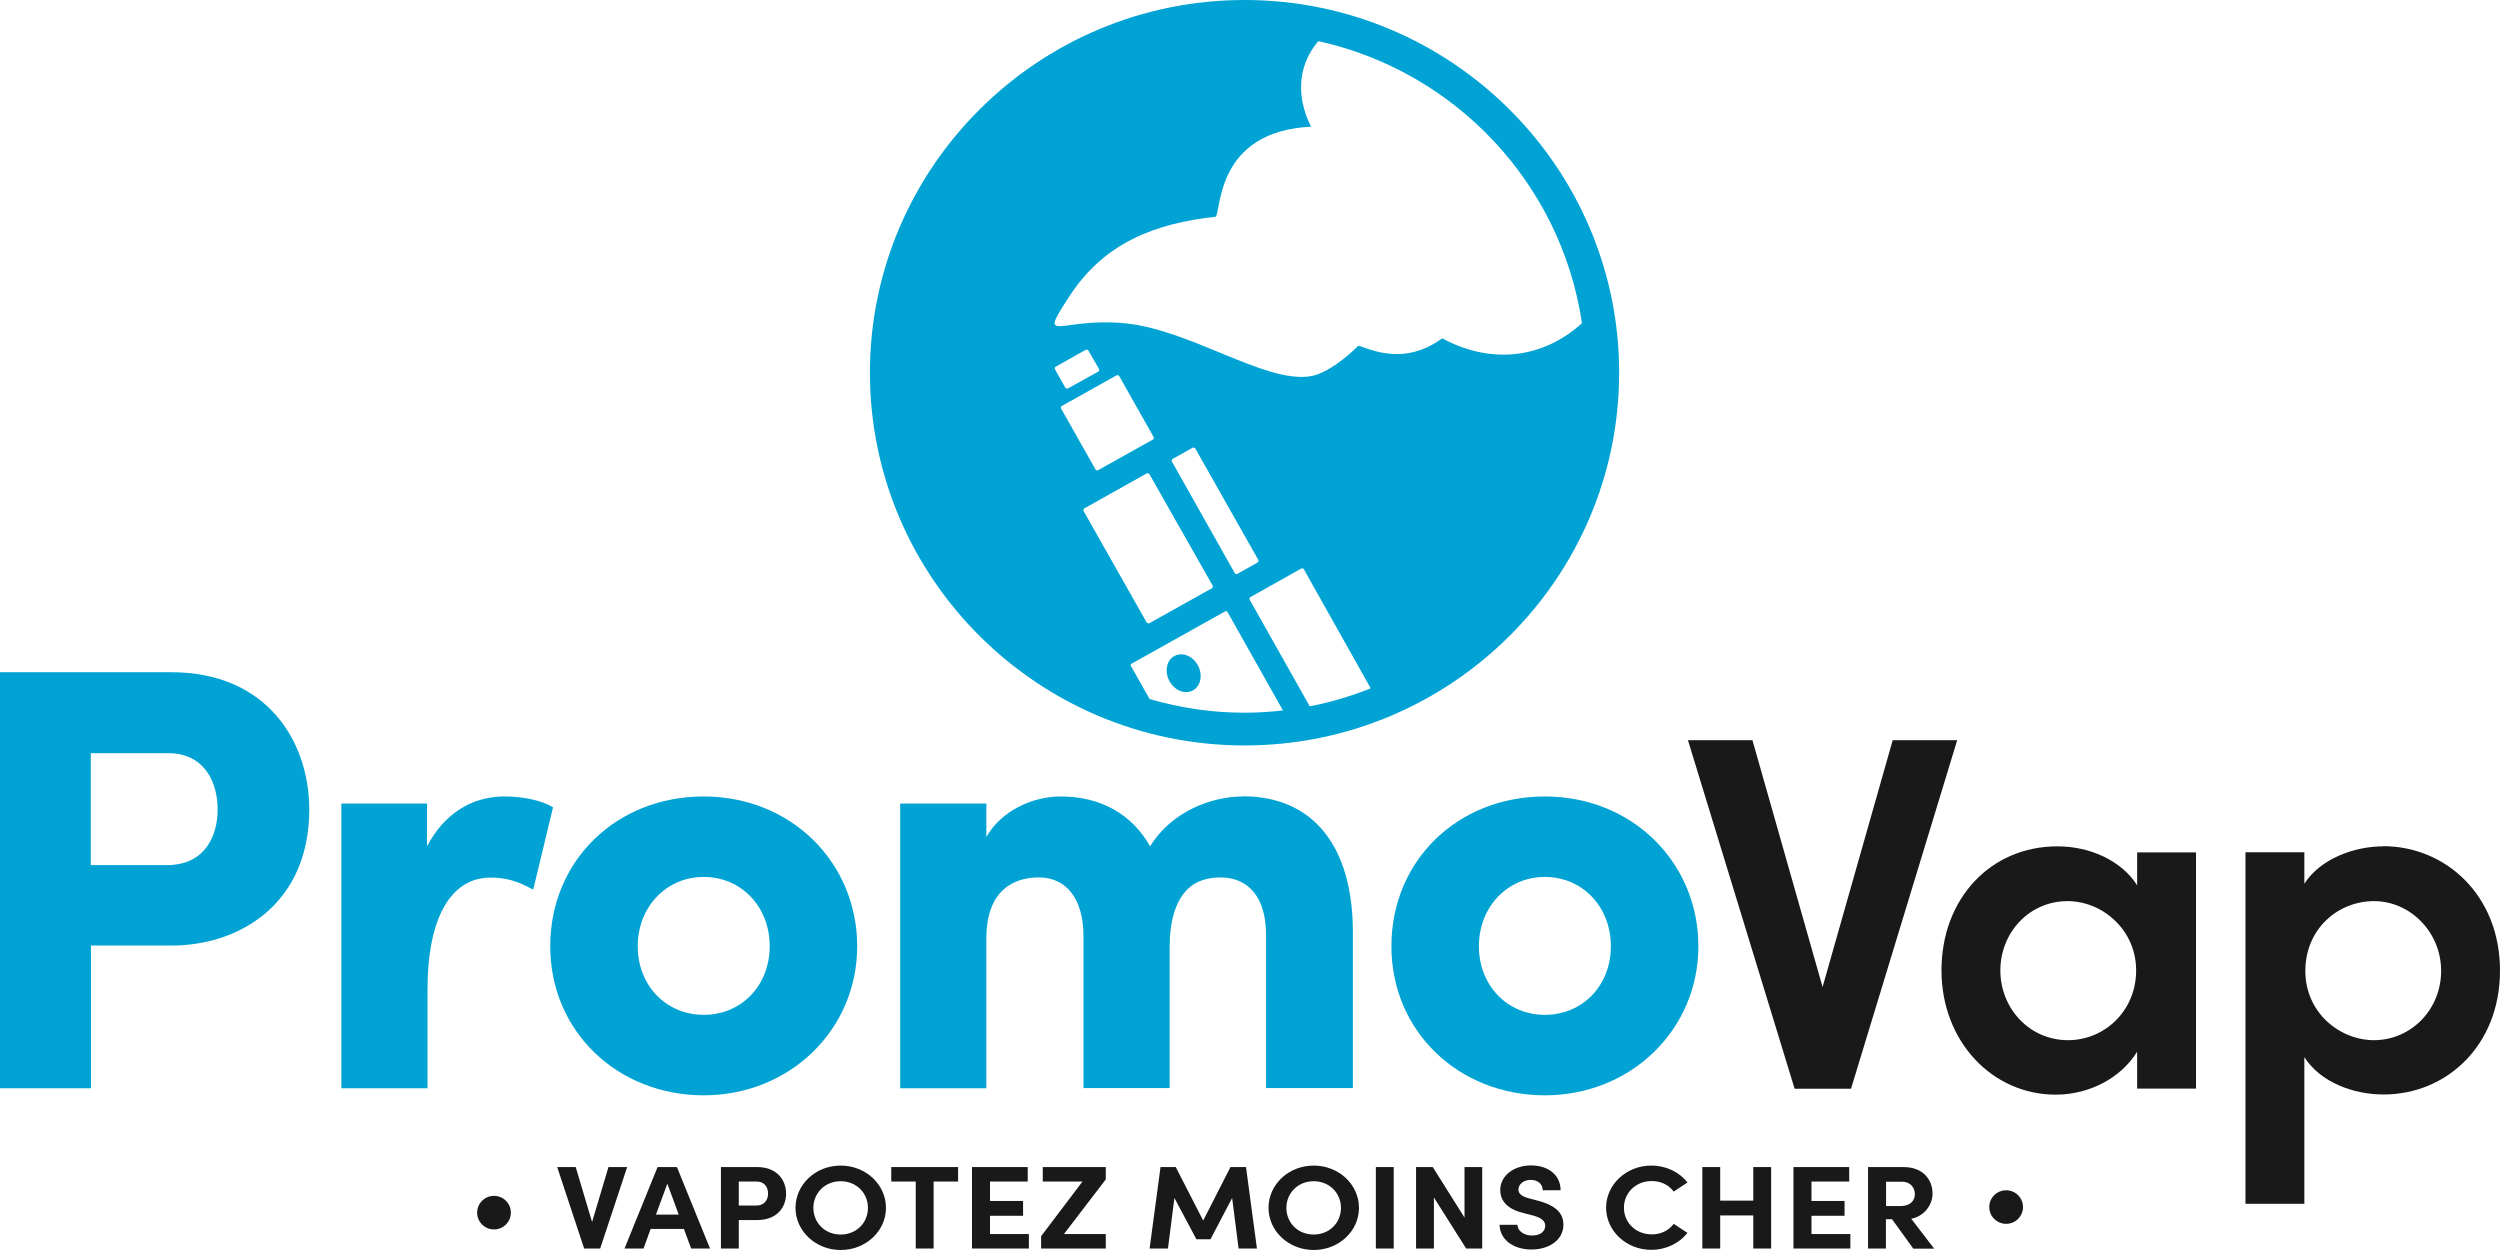
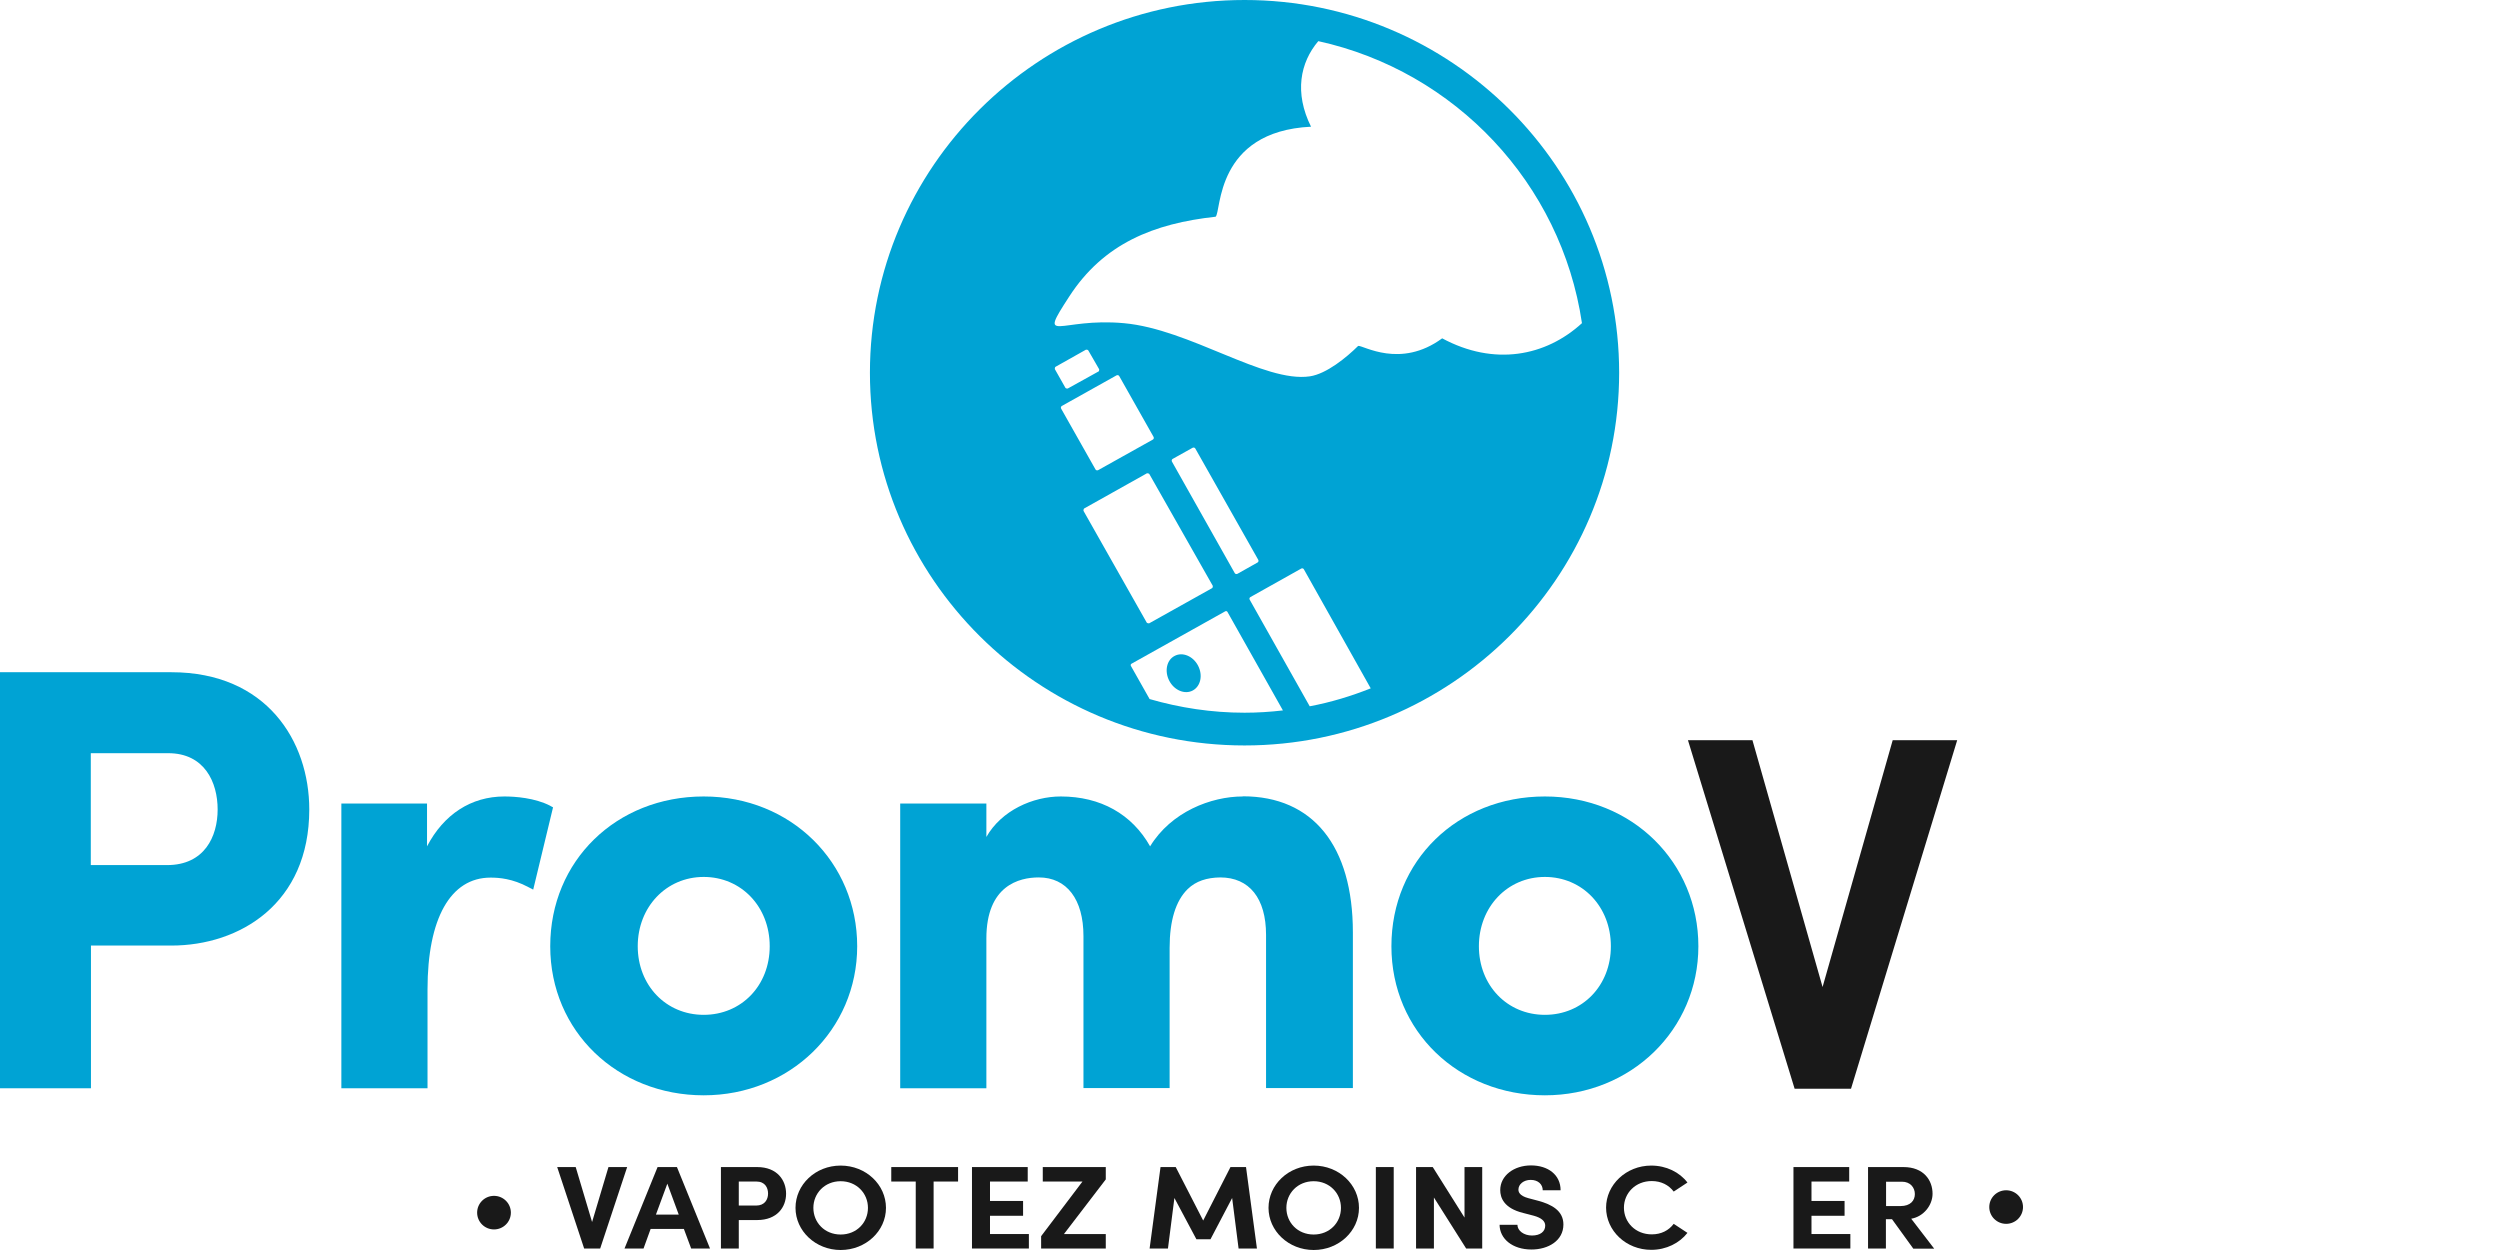
<svg xmlns="http://www.w3.org/2000/svg" width="138" height="69" viewBox="0 0 138 69" fill="none">
  <g clip-path="url(#clip0_6604_21918)">
    <path d="M9.458 37.107H0V60.071H5.021V52.195H9.458C13.247 52.195 17.072 49.87 17.072 44.683C17.072 40.913 14.717 37.107 9.458 37.107ZM9.221 47.753H5.012V41.576H9.285C11.293 41.576 12.014 43.184 12.014 44.683C12.014 46.182 11.284 47.753 9.221 47.753Z" fill="#00A3D4" />
    <path d="M30.382 44.483C29.524 44.038 28.419 43.965 27.844 43.965C26 43.965 24.494 44.955 23.572 46.718V44.356H18.843V60.071H23.599V54.62C23.599 50.696 24.868 48.444 27.078 48.444C27.552 48.444 28.283 48.498 29.168 48.97L29.433 49.107L30.528 44.565L30.373 44.483H30.382Z" fill="#00A3D4" />
    <path d="M38.845 43.965C34.016 43.965 30.373 47.517 30.373 52.231C30.373 56.946 34.098 60.461 38.845 60.461C43.592 60.461 47.317 56.846 47.317 52.231C47.317 47.617 43.675 43.965 38.845 43.965ZM38.845 56.019C36.764 56.019 35.203 54.393 35.203 52.231C35.203 50.069 36.773 48.407 38.845 48.407C40.917 48.407 42.488 50.051 42.488 52.231C42.488 54.412 40.917 56.019 38.845 56.019Z" fill="#00A3D4" />
    <path d="M68.598 43.965C66.846 43.965 64.645 44.819 63.486 46.718C62.482 44.937 60.747 43.965 58.556 43.965C57.013 43.965 55.279 44.737 54.448 46.2V44.356H49.691V60.071H54.448V51.804C54.448 48.88 56.255 48.434 57.342 48.434C58.885 48.434 59.807 49.643 59.807 51.668V60.062H64.563V52.322C64.563 50.814 64.901 49.724 65.558 49.079C66.015 48.634 66.617 48.444 67.357 48.434C68.964 48.434 69.886 49.588 69.886 51.605V60.062H74.679V51.468C74.679 46.69 72.469 43.956 68.608 43.956L68.598 43.965Z" fill="#00A3D4" />
    <path d="M85.278 43.965C80.448 43.965 76.806 47.517 76.806 52.231C76.806 56.946 80.531 60.461 85.278 60.461C90.025 60.461 93.75 56.846 93.75 52.231C93.75 47.617 90.107 43.965 85.278 43.965ZM85.278 56.019C83.196 56.019 81.635 54.393 81.635 52.231C81.635 50.069 83.205 48.407 85.278 48.407C87.35 48.407 88.92 50.051 88.92 52.231C88.92 54.412 87.35 56.019 85.278 56.019Z" fill="#00A3D4" />
    <path d="M104.477 40.859L100.606 54.484L96.735 40.859H93.175L99.063 60.098H102.176L108.037 40.859H104.477Z" fill="#191919" />
-     <path d="M117.97 48.87C117.103 47.499 115.359 46.718 113.57 46.718C109.863 46.718 107.17 49.624 107.17 53.558C107.17 57.491 109.973 60.425 113.478 60.425C115.359 60.425 117.094 59.48 117.97 58.054V60.089H121.22V47.054H117.97V48.87ZM114.154 57.418C112.018 57.418 110.42 55.656 110.42 53.567C110.42 51.477 112.018 49.742 114.127 49.742C116.062 49.742 117.915 51.332 117.915 53.567C117.915 55.801 116.172 57.418 114.154 57.418Z" fill="#191919" />
-     <path d="M131.546 46.718C129.976 46.718 128.095 47.39 127.2 48.78V47.045H123.95V66.448H127.2V58.354C128.095 59.753 129.921 60.416 131.573 60.416C135.024 60.416 138 57.736 138 53.576C138 49.416 134.997 46.709 131.546 46.709V46.718ZM131.044 57.418C129.163 57.418 127.255 55.91 127.255 53.594C127.255 51.278 129.054 49.742 131.044 49.742C133.034 49.742 134.75 51.441 134.75 53.594C134.75 55.747 133.07 57.418 131.044 57.418Z" fill="#191919" />
    <path d="M64.836 36.208C64.398 36.435 64.27 37.053 64.544 37.579C64.818 38.106 65.403 38.352 65.841 38.115C66.279 37.879 66.407 37.271 66.133 36.744C65.859 36.217 65.275 35.972 64.836 36.208Z" fill="#00A3D4" />
    <path d="M68.699 0C57.296 0 48.02 9.229 48.02 20.575C48.02 31.92 57.296 41.149 68.699 41.149C80.101 41.149 89.377 31.92 89.377 20.575C89.377 9.229 80.101 0 68.699 0ZM60.628 20.511L58.939 21.447C58.939 21.447 58.839 21.456 58.812 21.41L58.227 20.375C58.227 20.375 58.218 20.275 58.264 20.248L59.944 19.303C59.944 19.303 60.044 19.294 60.071 19.339L60.674 20.384C60.674 20.384 60.683 20.484 60.637 20.511H60.628ZM61.632 20.72C61.687 20.693 61.751 20.711 61.779 20.756L63.677 24.117C63.705 24.172 63.687 24.235 63.641 24.263L60.619 25.952C60.564 25.98 60.5 25.961 60.473 25.916L58.574 22.555C58.547 22.5 58.565 22.437 58.611 22.41L61.632 20.72ZM59.843 28.069L63.312 26.125C63.312 26.125 63.413 26.125 63.44 26.161L66.946 32.338C66.946 32.338 66.955 32.438 66.909 32.465L63.431 34.409C63.431 34.409 63.331 34.409 63.303 34.373L59.807 28.196C59.807 28.196 59.807 28.096 59.843 28.069ZM64.691 25.48C64.663 25.425 64.682 25.362 64.727 25.334L65.832 24.717C65.887 24.69 65.951 24.708 65.978 24.753L69.456 30.903C69.484 30.957 69.466 31.021 69.42 31.048L68.306 31.675C68.251 31.702 68.187 31.684 68.16 31.639L64.691 25.48ZM69.027 32.956L71.83 31.384C71.885 31.357 71.949 31.375 71.976 31.43L75.664 37.997C74.587 38.424 73.464 38.769 72.296 38.987L68.982 33.101C68.954 33.047 68.972 32.983 69.027 32.956ZM87.332 17.831C85.323 19.675 82.475 20.22 79.608 18.676C77.299 20.375 75.235 19.049 74.971 19.094C74.322 19.739 73.218 20.638 72.305 20.774C69.785 21.147 65.668 18.168 62.043 17.84C58.465 17.513 57.25 19.094 59.021 16.369C60.92 13.435 63.696 12.336 67.101 11.963C67.421 11.718 67.064 7.249 72.369 6.994C71.437 5.123 71.766 3.452 72.77 2.271C80.329 3.933 86.181 10.128 87.323 17.831H87.332ZM63.458 38.588L62.427 36.762C62.399 36.716 62.418 36.653 62.463 36.635L67.63 33.746C67.676 33.719 67.74 33.737 67.758 33.782L70.817 39.215C70.123 39.296 69.411 39.342 68.699 39.342C66.882 39.342 65.12 39.069 63.458 38.588Z" fill="#00A3D4" />
    <path d="M33.587 64.422H34.619L33.13 68.918H32.245L30.757 64.422H31.779L32.683 67.456L33.587 64.422Z" fill="#191919" />
    <path d="M38.152 68.918L37.75 67.837H35.915L35.523 68.918H34.473L36.298 64.422H37.367L39.193 68.918H38.152ZM36.216 67.047H37.467L36.837 65.339L36.207 67.047H36.216Z" fill="#191919" />
    <path d="M41.794 64.422C42.908 64.422 43.392 65.157 43.392 65.893C43.392 66.629 42.899 67.347 41.794 67.347H40.781V68.918H39.795V64.422H41.794ZM41.739 66.547C42.214 66.547 42.397 66.211 42.397 65.884C42.397 65.557 42.223 65.221 41.758 65.221H40.781V66.547H41.739Z" fill="#191919" />
    <path d="M43.912 66.674C43.912 65.394 45.008 64.34 46.404 64.34C47.801 64.34 48.906 65.394 48.906 66.674C48.906 67.955 47.792 69 46.404 69C45.017 69 43.912 67.946 43.912 66.674ZM47.911 66.674C47.911 65.866 47.281 65.203 46.404 65.203C45.528 65.203 44.898 65.866 44.898 66.674C44.898 67.483 45.519 68.146 46.404 68.146C47.29 68.146 47.911 67.483 47.911 66.674Z" fill="#191919" />
    <path d="M52.886 64.422V65.221H51.535V68.918H50.549V65.221H49.198V64.422H52.896H52.886Z" fill="#191919" />
    <path d="M54.648 68.119H56.794V68.918H53.653V64.422H56.73V65.221H54.648V66.293H56.474V67.111H54.648V68.119Z" fill="#191919" />
    <path d="M61.039 64.422V65.103L58.73 68.119H61.039V68.918H57.47V68.237L59.752 65.221H57.561V64.422H61.039Z" fill="#191919" />
    <path d="M69.383 68.918H68.37L68.014 66.129L66.818 68.409H66.042L64.827 66.129L64.471 68.918H63.458L64.061 64.422H64.9L66.416 67.374L67.922 64.422H68.78L69.383 68.918Z" fill="#191919" />
    <path d="M70.022 66.674C70.022 65.394 71.118 64.34 72.515 64.34C73.912 64.34 75.016 65.394 75.016 66.674C75.016 67.955 73.903 69 72.515 69C71.127 69 70.022 67.946 70.022 66.674ZM74.021 66.674C74.021 65.866 73.391 65.203 72.515 65.203C71.638 65.203 71.008 65.866 71.008 66.674C71.008 67.483 71.629 68.146 72.515 68.146C73.4 68.146 74.021 67.483 74.021 66.674Z" fill="#191919" />
    <path d="M75.947 68.918V64.422H76.933V68.918H75.947Z" fill="#191919" />
    <path d="M80.832 64.422H81.818V68.918H80.932L79.152 66.102V68.918H78.166V64.422H79.088L80.841 67.21V64.422H80.832Z" fill="#191919" />
    <path d="M82.776 67.61H83.762C83.762 67.928 84.109 68.201 84.566 68.201C85.022 68.201 85.296 67.983 85.296 67.656C85.296 67.41 85.095 67.229 84.675 67.111L84.082 66.956C83.005 66.693 82.813 66.102 82.813 65.694C82.813 64.894 83.571 64.331 84.511 64.331C85.451 64.331 86.145 64.849 86.145 65.703H85.159C85.159 65.385 84.913 65.13 84.493 65.13C84.109 65.13 83.817 65.367 83.817 65.666C83.817 65.775 83.854 66.002 84.365 66.139L84.913 66.284C85.652 66.484 86.3 66.829 86.3 67.592C86.3 68.482 85.469 68.973 84.538 68.973C83.489 68.973 82.776 68.382 82.776 67.592V67.61Z" fill="#191919" />
    <path d="M88.655 66.665C88.655 65.403 89.76 64.34 91.148 64.34C91.978 64.34 92.709 64.703 93.147 65.276L92.389 65.775C92.115 65.412 91.695 65.194 91.175 65.194C90.28 65.194 89.641 65.857 89.641 66.665C89.641 67.474 90.28 68.137 91.175 68.137C91.704 68.137 92.115 67.919 92.389 67.556L93.147 68.055C92.709 68.618 91.978 68.991 91.148 68.991C89.76 68.991 88.655 67.937 88.655 66.656V66.665Z" fill="#191919" />
-     <path d="M96.781 64.422H97.767V68.918H96.781V67.092H94.955V68.918H93.969V64.422H94.955V66.275H96.781V64.422Z" fill="#191919" />
    <path d="M99.994 68.119H102.14V68.918H98.999V64.422H102.076V65.221H99.994V66.293H101.82V67.111H99.994V68.119Z" fill="#191919" />
    <path d="M105.609 68.918L104.44 67.301H104.102V68.918H103.116V64.422H105.07C106.193 64.422 106.677 65.157 106.677 65.893C106.677 66.529 106.184 67.156 105.499 67.274L106.768 68.927H105.609V68.918ZM104.111 65.221V66.575H104.906C105.462 66.575 105.7 66.266 105.7 65.912C105.7 65.557 105.453 65.23 104.988 65.23H104.12L104.111 65.221Z" fill="#191919" />
    <path d="M27.269 67.865C27.783 67.865 28.2 67.45 28.2 66.938C28.2 66.426 27.783 66.011 27.269 66.011C26.755 66.011 26.338 66.426 26.338 66.938C26.338 67.45 26.755 67.865 27.269 67.865Z" fill="#191919" />
    <path d="M110.739 67.556C111.253 67.556 111.67 67.141 111.67 66.629C111.67 66.117 111.253 65.703 110.739 65.703C110.225 65.703 109.808 66.117 109.808 66.629C109.808 67.141 110.225 67.556 110.739 67.556Z" fill="#191919" />
  </g>
  <defs>
    <clipPath id="clip0_6604_21918">
      <rect width="138" height="69" fill="white" />
    </clipPath>
  </defs>
</svg>